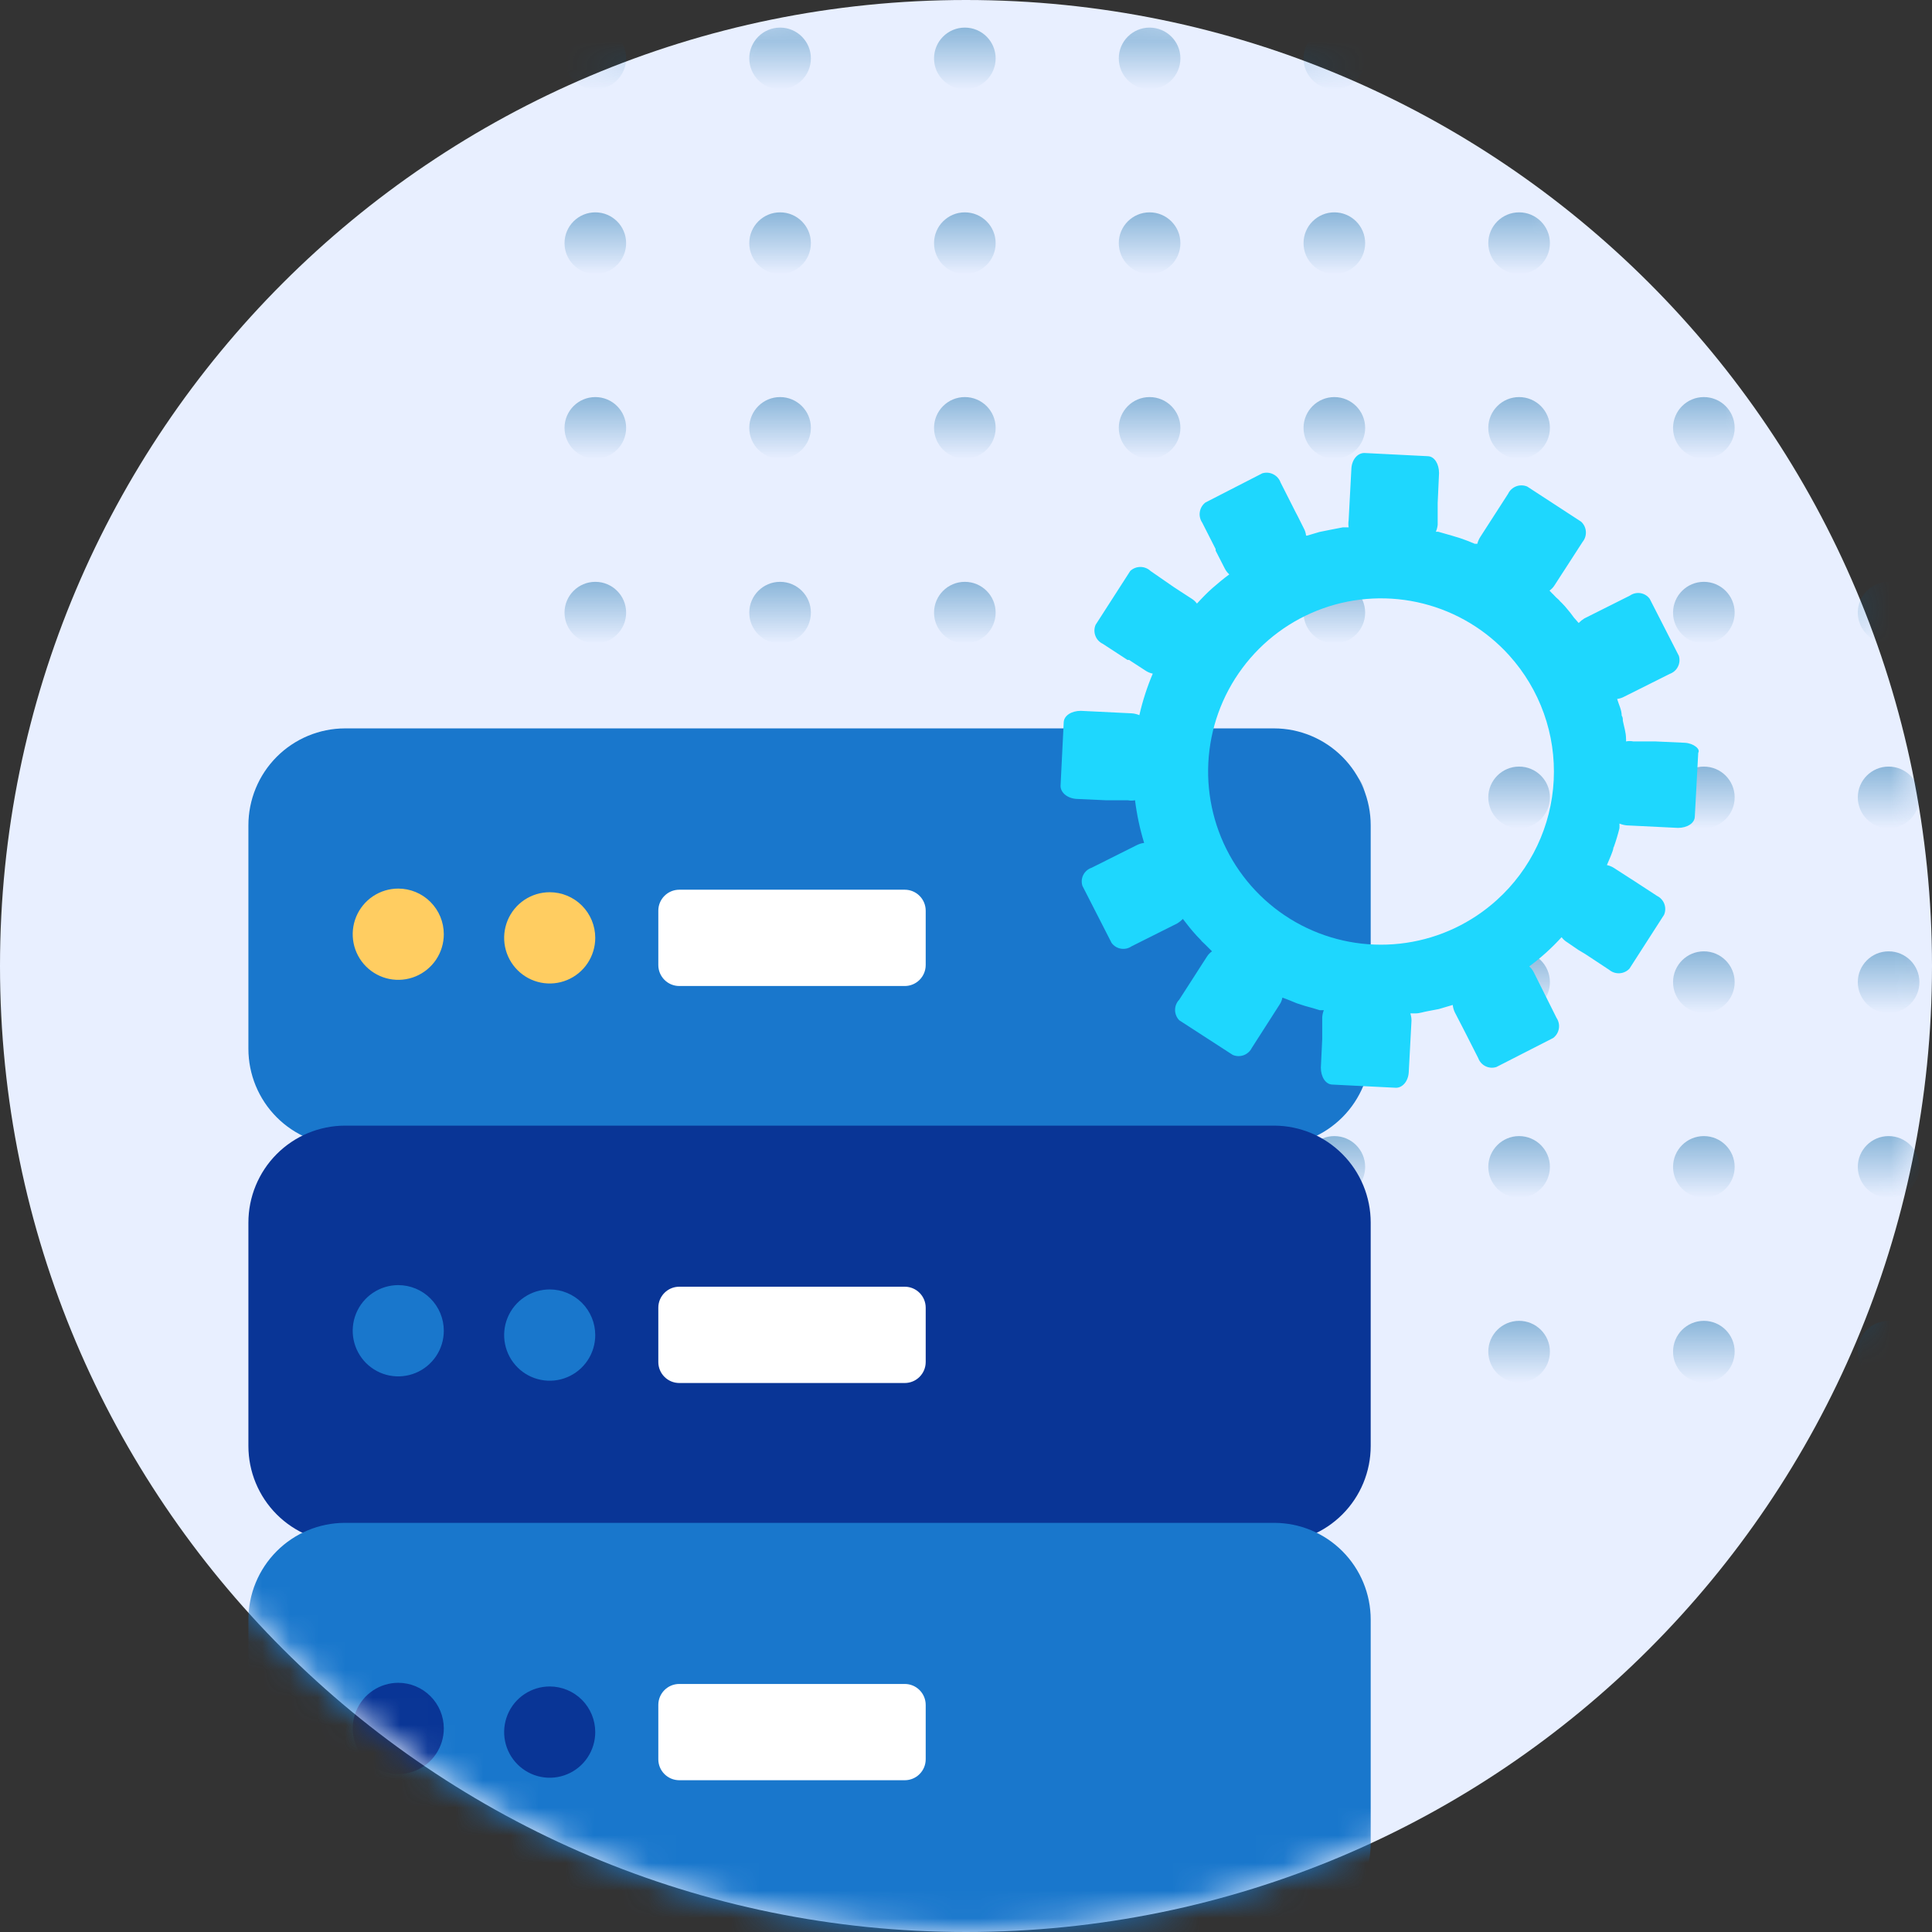
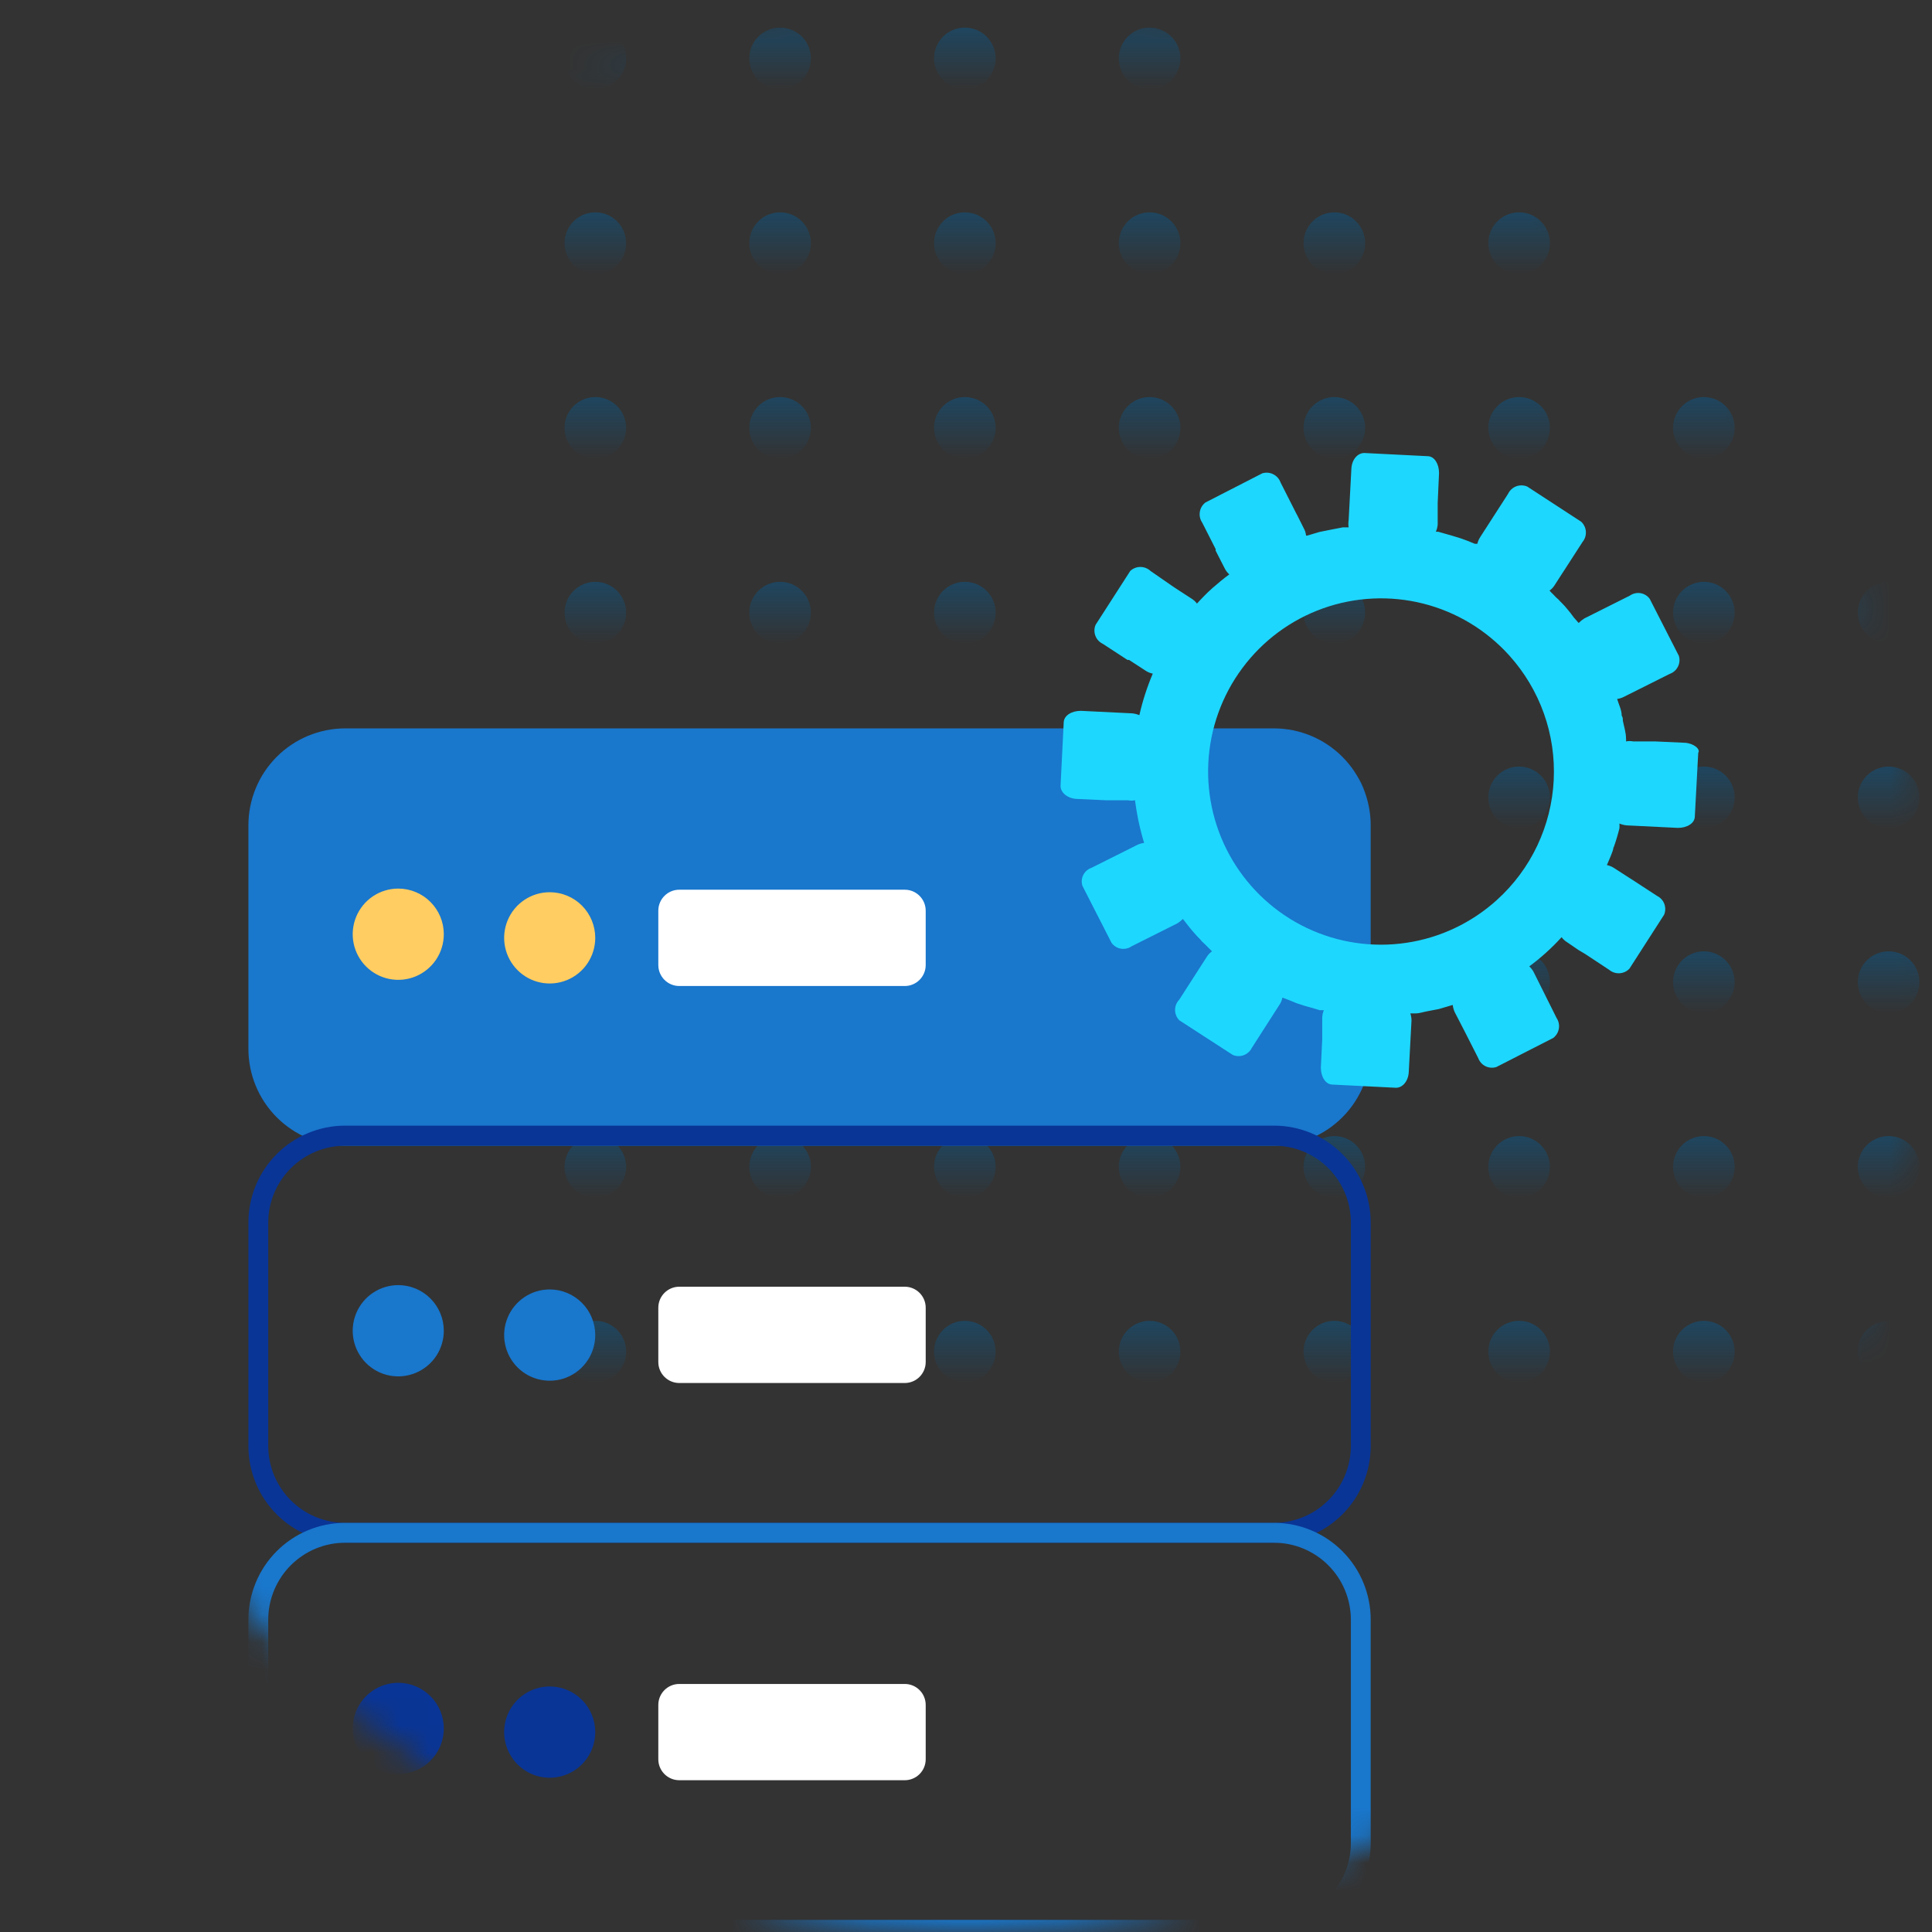
<svg xmlns="http://www.w3.org/2000/svg" width="70" height="70" viewBox="0 0 70 70" fill="none">
  <rect x="0" y="0" width="70" height="70" fill="#333333" stroke="none" />
-   <path d="M35 70C54.33 70 70 54.33 70 35C70 15.67 54.33 0 35 0C15.67 0 0 15.67 0 35C0 54.33 15.67 70 35 70Z" fill="#E8EFFF" />
  <mask id="mask0_206_1082" style="mask-type:alpha" maskUnits="userSpaceOnUse" x="0" y="0" width="70" height="70">
    <path d="M35 70C54.33 70 70 54.33 70 35C70 15.67 54.33 0 35 0C15.67 0 0 15.67 0 35C0 54.33 15.67 70 35 70Z" fill="#E8EFFF" />
  </mask>
  <g mask="url(#mask0_206_1082)">
    <circle cx="21.57" cy="2.116" r="1.116" fill="url(#paint0_linear_206_1082)" />
    <circle cx="21.57" cy="8.81" r="1.116" fill="url(#paint1_linear_206_1082)" />
    <circle cx="21.57" cy="15.503" r="1.116" fill="url(#paint2_linear_206_1082)" />
    <circle cx="21.57" cy="22.197" r="1.116" fill="url(#paint3_linear_206_1082)" />
    <circle cx="21.57" cy="28.891" r="1.116" fill="url(#paint4_linear_206_1082)" />
    <circle cx="21.57" cy="35.585" r="1.116" fill="url(#paint5_linear_206_1082)" />
    <circle cx="21.57" cy="42.279" r="1.116" fill="url(#paint6_linear_206_1082)" />
    <circle cx="21.57" cy="48.973" r="1.116" fill="url(#paint7_linear_206_1082)" />
    <circle cx="28.264" cy="2.116" r="1.116" fill="url(#paint8_linear_206_1082)" />
    <circle cx="28.264" cy="8.81" r="1.116" fill="url(#paint9_linear_206_1082)" />
    <circle cx="28.264" cy="15.503" r="1.116" fill="url(#paint10_linear_206_1082)" />
    <circle cx="28.264" cy="22.197" r="1.116" fill="url(#paint11_linear_206_1082)" />
    <circle cx="28.264" cy="28.891" r="1.116" fill="url(#paint12_linear_206_1082)" />
    <circle cx="28.264" cy="35.585" r="1.116" fill="url(#paint13_linear_206_1082)" />
    <circle cx="28.264" cy="42.279" r="1.116" fill="url(#paint14_linear_206_1082)" />
    <circle cx="28.264" cy="48.973" r="1.116" fill="url(#paint15_linear_206_1082)" />
    <circle cx="34.958" cy="2.116" r="1.116" fill="url(#paint16_linear_206_1082)" />
    <circle cx="34.958" cy="8.81" r="1.116" fill="url(#paint17_linear_206_1082)" />
    <circle cx="34.958" cy="15.503" r="1.116" fill="url(#paint18_linear_206_1082)" />
    <circle cx="34.958" cy="22.197" r="1.116" fill="url(#paint19_linear_206_1082)" />
    <circle cx="34.958" cy="28.891" r="1.116" fill="url(#paint20_linear_206_1082)" />
    <circle cx="34.958" cy="35.585" r="1.116" fill="url(#paint21_linear_206_1082)" />
    <circle cx="34.958" cy="42.279" r="1.116" fill="url(#paint22_linear_206_1082)" />
    <circle cx="34.958" cy="48.973" r="1.116" fill="url(#paint23_linear_206_1082)" />
    <circle cx="41.652" cy="2.116" r="1.116" fill="url(#paint24_linear_206_1082)" />
    <circle cx="41.652" cy="8.81" r="1.116" fill="url(#paint25_linear_206_1082)" />
    <circle cx="41.652" cy="15.503" r="1.116" fill="url(#paint26_linear_206_1082)" />
    <circle cx="41.652" cy="22.197" r="1.116" fill="url(#paint27_linear_206_1082)" />
    <circle cx="41.652" cy="28.891" r="1.116" fill="url(#paint28_linear_206_1082)" />
    <circle cx="41.652" cy="35.585" r="1.116" fill="url(#paint29_linear_206_1082)" />
    <circle cx="41.652" cy="42.279" r="1.116" fill="url(#paint30_linear_206_1082)" />
    <circle cx="41.652" cy="48.973" r="1.116" fill="url(#paint31_linear_206_1082)" />
-     <circle cx="48.346" cy="2.116" r="1.116" fill="url(#paint32_linear_206_1082)" />
    <circle cx="48.346" cy="8.81" r="1.116" fill="url(#paint33_linear_206_1082)" />
    <circle cx="48.346" cy="15.503" r="1.116" fill="url(#paint34_linear_206_1082)" />
    <circle cx="48.346" cy="22.197" r="1.116" fill="url(#paint35_linear_206_1082)" />
    <circle cx="48.346" cy="28.891" r="1.116" fill="url(#paint36_linear_206_1082)" />
    <circle cx="48.346" cy="35.585" r="1.116" fill="url(#paint37_linear_206_1082)" />
    <circle cx="48.346" cy="42.279" r="1.116" fill="url(#paint38_linear_206_1082)" />
    <circle cx="48.346" cy="48.973" r="1.116" fill="url(#paint39_linear_206_1082)" />
    <circle cx="55.04" cy="2.116" r="1.116" fill="url(#paint40_linear_206_1082)" />
    <circle cx="55.04" cy="8.81" r="1.116" fill="url(#paint41_linear_206_1082)" />
    <circle cx="55.04" cy="15.503" r="1.116" fill="url(#paint42_linear_206_1082)" />
    <circle cx="55.04" cy="22.197" r="1.116" fill="url(#paint43_linear_206_1082)" />
    <circle cx="55.04" cy="28.891" r="1.116" fill="url(#paint44_linear_206_1082)" />
    <circle cx="55.04" cy="35.585" r="1.116" fill="url(#paint45_linear_206_1082)" />
    <circle cx="55.04" cy="42.279" r="1.116" fill="url(#paint46_linear_206_1082)" />
    <circle cx="55.04" cy="48.973" r="1.116" fill="url(#paint47_linear_206_1082)" />
    <circle cx="61.734" cy="2.116" r="1.116" fill="url(#paint48_linear_206_1082)" />
    <circle cx="61.734" cy="8.81" r="1.116" fill="url(#paint49_linear_206_1082)" />
    <circle cx="61.734" cy="15.503" r="1.116" fill="url(#paint50_linear_206_1082)" />
    <circle cx="61.734" cy="22.197" r="1.116" fill="url(#paint51_linear_206_1082)" />
    <circle cx="61.734" cy="28.891" r="1.116" fill="url(#paint52_linear_206_1082)" />
    <circle cx="61.734" cy="35.585" r="1.116" fill="url(#paint53_linear_206_1082)" />
    <circle cx="61.734" cy="42.279" r="1.116" fill="url(#paint54_linear_206_1082)" />
    <circle cx="61.734" cy="48.973" r="1.116" fill="url(#paint55_linear_206_1082)" />
    <circle cx="68.428" cy="2.116" r="1.116" fill="url(#paint56_linear_206_1082)" />
    <circle cx="68.428" cy="8.81" r="1.116" fill="url(#paint57_linear_206_1082)" />
    <circle cx="68.428" cy="15.503" r="1.116" fill="url(#paint58_linear_206_1082)" />
    <circle cx="68.428" cy="22.197" r="1.116" fill="url(#paint59_linear_206_1082)" />
    <circle cx="68.428" cy="28.891" r="1.116" fill="url(#paint60_linear_206_1082)" />
    <circle cx="68.428" cy="35.585" r="1.116" fill="url(#paint61_linear_206_1082)" />
    <circle cx="68.428" cy="42.279" r="1.116" fill="url(#paint62_linear_206_1082)" />
    <circle cx="68.428" cy="48.973" r="1.116" fill="url(#paint63_linear_206_1082)" />
    <path d="M46.164 26.755H12.507C10.771 26.755 9.363 28.165 9.363 29.905V37.998C9.363 39.737 10.771 41.148 12.507 41.148H46.164C47.901 41.148 49.308 39.737 49.308 37.998V29.905C49.308 28.165 47.901 26.755 46.164 26.755Z" fill="#1977CC" />
    <path d="M46.164 41.511H12.499C11.57 41.509 10.68 41.138 10.024 40.479C9.368 39.821 9 38.928 9 37.998V29.905C9 28.974 9.368 28.082 10.024 27.423C10.68 26.765 11.57 26.393 12.499 26.391H46.164C47.093 26.393 47.983 26.765 48.639 27.423C49.295 28.082 49.663 28.974 49.663 29.905V37.998C49.663 38.928 49.295 39.821 48.639 40.479C47.983 41.138 47.093 41.509 46.164 41.511ZM12.499 27.119C11.762 27.121 11.056 27.415 10.535 27.937C10.014 28.459 9.72 29.166 9.718 29.905V37.998C9.72 38.736 10.014 39.444 10.535 39.965C11.056 40.487 11.762 40.782 12.499 40.784H46.164C46.902 40.784 47.609 40.49 48.131 39.968C48.652 39.445 48.945 38.737 48.945 37.998V29.905C48.945 29.166 48.652 28.457 48.131 27.935C47.609 27.412 46.902 27.119 46.164 27.119H12.499Z" fill="#1977CC" />
    <path d="M32.781 32.236H24.612C24.192 32.236 23.852 32.577 23.852 32.997V34.964C23.852 35.384 24.192 35.725 24.612 35.725H32.781C33.2 35.725 33.54 35.384 33.54 34.964V32.997C33.54 32.577 33.2 32.236 32.781 32.236Z" fill="white" />
-     <path d="M46.164 41.148H12.507C10.771 41.148 9.363 42.558 9.363 44.297V52.391C9.363 54.13 10.771 55.54 12.507 55.54H46.164C47.901 55.54 49.308 54.13 49.308 52.391V44.297C49.308 42.558 47.901 41.148 46.164 41.148Z" fill="#093596" />
    <path d="M46.164 55.896H12.499C11.571 55.896 10.681 55.526 10.025 54.869C9.369 54.212 9 53.32 9 52.391V44.297C9 43.367 9.368 42.474 10.024 41.816C10.68 41.157 11.57 40.786 12.499 40.784H46.164C47.093 40.786 47.983 41.157 48.639 41.816C49.295 42.474 49.663 43.367 49.663 44.297V52.391C49.663 53.32 49.294 54.212 48.638 54.869C47.982 55.526 47.092 55.896 46.164 55.896V55.896ZM12.499 41.511C11.762 41.514 11.056 41.808 10.535 42.33C10.014 42.852 9.72 43.559 9.718 44.297V52.391C9.72 53.129 10.014 53.836 10.535 54.358C11.056 54.88 11.762 55.174 12.499 55.176H46.164C46.901 55.174 47.607 54.88 48.128 54.358C48.649 53.836 48.943 53.129 48.945 52.391V44.297C48.945 43.558 48.652 42.85 48.131 42.327C47.609 41.805 46.902 41.511 46.164 41.511H12.499Z" fill="#093596" />
-     <path d="M46.164 55.54H12.507C10.771 55.54 9.363 56.95 9.363 58.69V66.783C9.363 68.523 10.771 69.933 12.507 69.933H46.164C47.901 69.933 49.308 68.523 49.308 66.783V58.69C49.308 56.95 47.901 55.54 46.164 55.54Z" fill="#1977CC" />
    <path d="M46.164 70.288H12.499C11.57 70.286 10.68 69.915 10.024 69.256C9.368 68.598 9 67.705 9 66.775V58.682C9 57.752 9.369 56.861 10.025 56.203C10.681 55.546 11.571 55.176 12.499 55.176H46.164C47.092 55.176 47.982 55.546 48.638 56.203C49.294 56.861 49.663 57.752 49.663 58.682V66.775C49.663 67.705 49.295 68.598 48.639 69.256C47.983 69.915 47.093 70.286 46.164 70.288V70.288ZM12.499 55.896C11.762 55.898 11.056 56.192 10.535 56.714C10.014 57.236 9.72 57.944 9.718 58.682V66.775C9.72 67.513 10.014 68.221 10.535 68.742C11.056 69.264 11.762 69.559 12.499 69.561H46.164C46.902 69.561 47.609 69.267 48.131 68.745C48.652 68.222 48.945 67.514 48.945 66.775V58.682C48.943 57.944 48.649 57.236 48.128 56.714C47.607 56.192 46.901 55.898 46.164 55.896H12.499Z" fill="#1977CC" />
    <path d="M16.08 33.848C16.08 34.175 15.983 34.495 15.802 34.767C15.62 35.038 15.363 35.25 15.061 35.376C14.759 35.501 14.428 35.533 14.107 35.47C13.787 35.406 13.493 35.248 13.262 35.017C13.032 34.786 12.874 34.491 12.811 34.171C12.747 33.85 12.78 33.517 12.905 33.215C13.03 32.913 13.241 32.655 13.513 32.473C13.784 32.292 14.103 32.195 14.429 32.195C14.867 32.195 15.287 32.369 15.596 32.679C15.906 32.989 16.08 33.41 16.08 33.848Z" fill="#FFCD61" />
    <path d="M21.567 33.98C21.567 34.307 21.47 34.627 21.289 34.899C21.108 35.171 20.85 35.383 20.548 35.508C20.247 35.633 19.915 35.666 19.595 35.602C19.275 35.538 18.98 35.381 18.75 35.149C18.519 34.918 18.362 34.623 18.298 34.303C18.234 33.982 18.267 33.65 18.392 33.347C18.517 33.045 18.728 32.787 19 32.605C19.271 32.424 19.59 32.327 19.917 32.327C20.354 32.327 20.774 32.501 21.084 32.811C21.393 33.121 21.567 33.542 21.567 33.98Z" fill="#FFCD61" />
    <path d="M32.781 46.62H24.612C24.192 46.62 23.852 46.961 23.852 47.381V49.348C23.852 49.768 24.192 50.109 24.612 50.109H32.781C33.2 50.109 33.54 49.768 33.54 49.348V47.381C33.54 46.961 33.2 46.62 32.781 46.62Z" fill="white" />
    <path d="M16.08 48.216C16.08 48.543 15.983 48.863 15.802 49.134C15.62 49.406 15.363 49.618 15.061 49.743C14.759 49.868 14.428 49.901 14.107 49.837C13.787 49.774 13.493 49.616 13.262 49.385C13.032 49.154 12.874 48.859 12.811 48.538C12.747 48.218 12.78 47.885 12.905 47.583C13.03 47.281 13.241 47.023 13.513 46.841C13.784 46.66 14.103 46.562 14.429 46.562C14.867 46.562 15.287 46.737 15.596 47.047C15.906 47.357 16.08 47.777 16.08 48.216Z" fill="#1977CC" />
    <path d="M21.567 48.373C21.567 48.7 21.47 49.02 21.289 49.291C21.108 49.563 20.85 49.775 20.548 49.9C20.247 50.026 19.915 50.058 19.595 49.994C19.275 49.931 18.98 49.773 18.75 49.542C18.519 49.311 18.362 49.016 18.298 48.695C18.234 48.375 18.267 48.042 18.392 47.74C18.517 47.438 18.728 47.18 19 46.998C19.271 46.816 19.59 46.719 19.917 46.719C20.354 46.719 20.774 46.894 21.084 47.204C21.393 47.514 21.567 47.934 21.567 48.373Z" fill="#1977CC" />
    <path d="M32.781 61.013H24.612C24.192 61.013 23.852 61.353 23.852 61.773V63.741C23.852 64.161 24.192 64.501 24.612 64.501H32.781C33.2 64.501 33.54 64.161 33.54 63.741V61.773C33.54 61.353 33.2 61.013 32.781 61.013Z" fill="white" />
    <path d="M16.08 62.625C16.08 62.952 15.983 63.272 15.802 63.543C15.62 63.815 15.363 64.027 15.061 64.152C14.759 64.278 14.428 64.31 14.107 64.246C13.787 64.183 13.493 64.025 13.262 63.794C13.032 63.563 12.874 63.268 12.811 62.947C12.747 62.627 12.78 62.294 12.905 61.992C13.03 61.69 13.241 61.432 13.513 61.25C13.784 61.069 14.103 60.971 14.429 60.971C14.867 60.971 15.287 61.146 15.596 61.456C15.906 61.766 16.08 62.186 16.08 62.625Z" fill="#093596" />
    <path d="M21.567 62.757C21.567 63.084 21.47 63.404 21.289 63.676C21.108 63.948 20.85 64.16 20.548 64.285C20.247 64.41 19.915 64.443 19.595 64.379C19.275 64.315 18.98 64.157 18.75 63.926C18.519 63.695 18.362 63.401 18.298 63.08C18.234 62.759 18.267 62.427 18.392 62.124C18.517 61.822 18.728 61.564 19 61.383C19.271 61.201 19.59 61.104 19.917 61.104C20.354 61.104 20.774 61.278 21.084 61.588C21.393 61.898 21.567 62.319 21.567 62.757Z" fill="#093596" />
    <path d="M61.043 26.912L59.97 26.863H59.805H59.178C59.091 26.846 59.001 26.846 58.914 26.863C58.918 26.83 58.918 26.796 58.914 26.763C58.914 26.54 58.84 26.325 58.798 26.11C58.798 26.044 58.798 25.986 58.757 25.928C58.757 25.722 58.65 25.523 58.592 25.325C58.682 25.312 58.768 25.285 58.848 25.242L60.498 24.416C60.627 24.37 60.733 24.277 60.794 24.155C60.856 24.034 60.868 23.893 60.828 23.762L59.772 21.696C59.691 21.586 59.571 21.513 59.437 21.491C59.303 21.47 59.165 21.502 59.054 21.58L57.404 22.407C57.329 22.453 57.259 22.509 57.198 22.572L57.024 22.374C56.95 22.266 56.868 22.167 56.785 22.068L56.694 21.96C56.624 21.882 56.55 21.807 56.471 21.737L56.538 21.787L56.373 21.638L56.224 21.481L56.273 21.539L56.142 21.398C56.214 21.348 56.276 21.283 56.323 21.208L56.595 20.786L56.703 20.621L57.338 19.637C57.425 19.532 57.468 19.396 57.459 19.26C57.45 19.123 57.389 18.995 57.288 18.902L55.333 17.628C55.206 17.575 55.062 17.572 54.933 17.621C54.804 17.671 54.699 17.768 54.64 17.893L53.633 19.456C53.584 19.532 53.548 19.616 53.526 19.703H53.435C53.262 19.629 53.097 19.563 52.923 19.505L52.626 19.414L52.106 19.265H52.024C52.06 19.184 52.082 19.098 52.09 19.009V18.505V18.224L52.139 17.141C52.139 16.81 51.974 16.537 51.735 16.529L49.433 16.413C49.185 16.413 48.979 16.653 48.963 16.984L48.864 18.844C48.85 18.931 48.85 19.021 48.864 19.108H48.649L48.22 19.191L47.807 19.274L47.362 19.406H47.321C47.312 19.313 47.284 19.223 47.238 19.141L47.015 18.695L46.949 18.571L46.397 17.48C46.35 17.35 46.255 17.244 46.132 17.183C46.01 17.121 45.868 17.109 45.736 17.149L43.674 18.207C43.565 18.291 43.493 18.413 43.472 18.548C43.45 18.683 43.481 18.822 43.558 18.935L44.045 19.894V19.951L44.375 20.596C44.416 20.678 44.472 20.751 44.54 20.811C44.325 20.968 44.127 21.134 43.929 21.307C43.731 21.481 43.542 21.679 43.368 21.869C43.315 21.797 43.247 21.735 43.17 21.688L42.749 21.415L42.51 21.258L41.685 20.687C41.586 20.594 41.454 20.542 41.318 20.542C41.181 20.542 41.05 20.594 40.951 20.687L39.696 22.638C39.642 22.764 39.639 22.905 39.687 23.033C39.734 23.161 39.829 23.265 39.952 23.324L40.852 23.911H40.909L41.52 24.308C41.596 24.357 41.679 24.39 41.767 24.407C41.561 24.893 41.398 25.397 41.281 25.912C41.197 25.876 41.108 25.854 41.017 25.846L39.16 25.755C38.83 25.755 38.558 25.92 38.541 26.16L38.426 28.475C38.426 28.714 38.665 28.921 38.995 28.946L40.068 28.995H40.299H40.86C40.947 29.012 41.037 29.012 41.124 28.995C41.19 29.519 41.3 30.036 41.454 30.541C41.365 30.551 41.278 30.576 41.198 30.616L39.548 31.442C39.418 31.486 39.311 31.579 39.249 31.701C39.187 31.823 39.176 31.965 39.218 32.096L40.274 34.162C40.355 34.274 40.476 34.349 40.612 34.372C40.748 34.395 40.887 34.364 41 34.286L42.65 33.459C42.726 33.413 42.795 33.358 42.857 33.294C43.014 33.501 43.178 33.708 43.36 33.906L43.591 34.146C43.565 34.114 43.534 34.086 43.5 34.063L43.682 34.237L43.847 34.402L43.764 34.319L43.913 34.468C43.84 34.519 43.779 34.583 43.731 34.658L43.459 35.08L43.327 35.286L42.725 36.221C42.629 36.321 42.575 36.454 42.575 36.593C42.575 36.731 42.629 36.865 42.725 36.965L44.664 38.221C44.79 38.276 44.932 38.279 45.061 38.232C45.19 38.184 45.296 38.089 45.357 37.965L46.364 36.394C46.414 36.32 46.448 36.235 46.463 36.146L46.644 36.212L46.991 36.353C47.18 36.419 47.379 36.477 47.568 36.526L47.816 36.601H47.964C47.932 36.683 47.912 36.769 47.907 36.857V37.361V37.642L47.857 38.684C47.857 39.007 48.022 39.288 48.27 39.296L50.58 39.412C50.819 39.412 51.026 39.172 51.042 38.841L51.141 36.981C51.141 36.891 51.127 36.802 51.1 36.717H51.29C51.438 36.717 51.587 36.659 51.743 36.634L52.131 36.56L52.635 36.411C52.645 36.502 52.67 36.592 52.709 36.675L52.94 37.122L53.072 37.378L53.559 38.337C53.606 38.466 53.701 38.572 53.824 38.632C53.947 38.692 54.089 38.702 54.219 38.659L56.273 37.609C56.383 37.527 56.457 37.406 56.48 37.27C56.503 37.135 56.473 36.996 56.397 36.882L55.572 35.229C55.531 35.147 55.475 35.074 55.407 35.014C55.832 34.701 56.225 34.347 56.579 33.956C56.633 34.028 56.7 34.09 56.777 34.137L57.189 34.419L57.437 34.567L58.303 35.138C58.408 35.226 58.542 35.271 58.679 35.263C58.815 35.255 58.944 35.196 59.038 35.096L60.292 33.145C60.346 33.02 60.349 32.879 60.302 32.751C60.254 32.623 60.159 32.519 60.036 32.459L59.137 31.872L59.071 31.831L58.468 31.442C58.392 31.395 58.309 31.362 58.221 31.343C58.295 31.17 58.369 31.004 58.427 30.839C58.485 30.674 58.427 30.74 58.468 30.698C58.551 30.467 58.617 30.244 58.675 30.012C58.679 29.954 58.679 29.896 58.675 29.839C58.759 29.874 58.848 29.896 58.939 29.905L60.795 29.996C61.125 29.996 61.398 29.83 61.406 29.591L61.53 27.276C61.62 27.144 61.365 26.929 61.043 26.912ZM54.235 32.608C53.317 33.44 52.172 33.981 50.947 34.161C49.721 34.342 48.47 34.155 47.35 33.623C46.231 33.091 45.295 32.238 44.659 31.173C44.024 30.108 43.718 28.878 43.78 27.638C43.843 26.399 44.27 25.206 45.01 24.21C45.749 23.214 46.766 22.46 47.933 22.043C49.099 21.627 50.363 21.566 51.565 21.869C52.766 22.172 53.85 22.825 54.681 23.746C55.233 24.357 55.66 25.071 55.937 25.847C56.214 26.623 56.335 27.446 56.294 28.27C56.252 29.093 56.049 29.9 55.696 30.644C55.343 31.389 54.846 32.056 54.235 32.608Z" fill="#1ED7FE" />
  </g>
  <defs>
    <linearGradient id="paint0_linear_206_1082" x1="21.57" y1="1" x2="21.57" y2="3.231" gradientUnits="userSpaceOnUse">
      <stop stop-color="#0062A2" stop-opacity="0.4" />
      <stop offset="1" stop-color="#0062A2" stop-opacity="0" />
    </linearGradient>
    <linearGradient id="paint1_linear_206_1082" x1="21.57" y1="7.694" x2="21.57" y2="9.925" gradientUnits="userSpaceOnUse">
      <stop stop-color="#0062A2" stop-opacity="0.4" />
      <stop offset="1" stop-color="#0062A2" stop-opacity="0" />
    </linearGradient>
    <linearGradient id="paint2_linear_206_1082" x1="21.57" y1="14.388" x2="21.57" y2="16.619" gradientUnits="userSpaceOnUse">
      <stop stop-color="#0062A2" stop-opacity="0.4" />
      <stop offset="1" stop-color="#0062A2" stop-opacity="0" />
    </linearGradient>
    <linearGradient id="paint3_linear_206_1082" x1="21.57" y1="21.082" x2="21.57" y2="23.313" gradientUnits="userSpaceOnUse">
      <stop stop-color="#0062A2" stop-opacity="0.4" />
      <stop offset="1" stop-color="#0062A2" stop-opacity="0" />
    </linearGradient>
    <linearGradient id="paint4_linear_206_1082" x1="21.57" y1="27.776" x2="21.57" y2="30.007" gradientUnits="userSpaceOnUse">
      <stop stop-color="#0062A2" stop-opacity="0.4" />
      <stop offset="1" stop-color="#0062A2" stop-opacity="0" />
    </linearGradient>
    <linearGradient id="paint5_linear_206_1082" x1="21.57" y1="34.469" x2="21.57" y2="36.701" gradientUnits="userSpaceOnUse">
      <stop stop-color="#0062A2" stop-opacity="0.4" />
      <stop offset="1" stop-color="#0062A2" stop-opacity="0" />
    </linearGradient>
    <linearGradient id="paint6_linear_206_1082" x1="21.57" y1="41.163" x2="21.57" y2="43.395" gradientUnits="userSpaceOnUse">
      <stop stop-color="#0062A2" stop-opacity="0.4" />
      <stop offset="1" stop-color="#0062A2" stop-opacity="0" />
    </linearGradient>
    <linearGradient id="paint7_linear_206_1082" x1="21.57" y1="47.857" x2="21.57" y2="50.089" gradientUnits="userSpaceOnUse">
      <stop stop-color="#0062A2" stop-opacity="0.4" />
      <stop offset="1" stop-color="#0062A2" stop-opacity="0" />
    </linearGradient>
    <linearGradient id="paint8_linear_206_1082" x1="28.264" y1="1" x2="28.264" y2="3.231" gradientUnits="userSpaceOnUse">
      <stop stop-color="#0062A2" stop-opacity="0.4" />
      <stop offset="1" stop-color="#0062A2" stop-opacity="0" />
    </linearGradient>
    <linearGradient id="paint9_linear_206_1082" x1="28.264" y1="7.694" x2="28.264" y2="9.925" gradientUnits="userSpaceOnUse">
      <stop stop-color="#0062A2" stop-opacity="0.4" />
      <stop offset="1" stop-color="#0062A2" stop-opacity="0" />
    </linearGradient>
    <linearGradient id="paint10_linear_206_1082" x1="28.264" y1="14.388" x2="28.264" y2="16.619" gradientUnits="userSpaceOnUse">
      <stop stop-color="#0062A2" stop-opacity="0.4" />
      <stop offset="1" stop-color="#0062A2" stop-opacity="0" />
    </linearGradient>
    <linearGradient id="paint11_linear_206_1082" x1="28.264" y1="21.082" x2="28.264" y2="23.313" gradientUnits="userSpaceOnUse">
      <stop stop-color="#0062A2" stop-opacity="0.4" />
      <stop offset="1" stop-color="#0062A2" stop-opacity="0" />
    </linearGradient>
    <linearGradient id="paint12_linear_206_1082" x1="28.264" y1="27.776" x2="28.264" y2="30.007" gradientUnits="userSpaceOnUse">
      <stop stop-color="#0062A2" stop-opacity="0.4" />
      <stop offset="1" stop-color="#0062A2" stop-opacity="0" />
    </linearGradient>
    <linearGradient id="paint13_linear_206_1082" x1="28.264" y1="34.469" x2="28.264" y2="36.701" gradientUnits="userSpaceOnUse">
      <stop stop-color="#0062A2" stop-opacity="0.4" />
      <stop offset="1" stop-color="#0062A2" stop-opacity="0" />
    </linearGradient>
    <linearGradient id="paint14_linear_206_1082" x1="28.264" y1="41.163" x2="28.264" y2="43.395" gradientUnits="userSpaceOnUse">
      <stop stop-color="#0062A2" stop-opacity="0.4" />
      <stop offset="1" stop-color="#0062A2" stop-opacity="0" />
    </linearGradient>
    <linearGradient id="paint15_linear_206_1082" x1="28.264" y1="47.857" x2="28.264" y2="50.089" gradientUnits="userSpaceOnUse">
      <stop stop-color="#0062A2" stop-opacity="0.4" />
      <stop offset="1" stop-color="#0062A2" stop-opacity="0" />
    </linearGradient>
    <linearGradient id="paint16_linear_206_1082" x1="34.958" y1="1" x2="34.958" y2="3.231" gradientUnits="userSpaceOnUse">
      <stop stop-color="#0062A2" stop-opacity="0.4" />
      <stop offset="1" stop-color="#0062A2" stop-opacity="0" />
    </linearGradient>
    <linearGradient id="paint17_linear_206_1082" x1="34.958" y1="7.694" x2="34.958" y2="9.925" gradientUnits="userSpaceOnUse">
      <stop stop-color="#0062A2" stop-opacity="0.4" />
      <stop offset="1" stop-color="#0062A2" stop-opacity="0" />
    </linearGradient>
    <linearGradient id="paint18_linear_206_1082" x1="34.958" y1="14.388" x2="34.958" y2="16.619" gradientUnits="userSpaceOnUse">
      <stop stop-color="#0062A2" stop-opacity="0.4" />
      <stop offset="1" stop-color="#0062A2" stop-opacity="0" />
    </linearGradient>
    <linearGradient id="paint19_linear_206_1082" x1="34.958" y1="21.082" x2="34.958" y2="23.313" gradientUnits="userSpaceOnUse">
      <stop stop-color="#0062A2" stop-opacity="0.4" />
      <stop offset="1" stop-color="#0062A2" stop-opacity="0" />
    </linearGradient>
    <linearGradient id="paint20_linear_206_1082" x1="34.958" y1="27.776" x2="34.958" y2="30.007" gradientUnits="userSpaceOnUse">
      <stop stop-color="#0062A2" stop-opacity="0.4" />
      <stop offset="1" stop-color="#0062A2" stop-opacity="0" />
    </linearGradient>
    <linearGradient id="paint21_linear_206_1082" x1="34.958" y1="34.469" x2="34.958" y2="36.701" gradientUnits="userSpaceOnUse">
      <stop stop-color="#0062A2" stop-opacity="0.4" />
      <stop offset="1" stop-color="#0062A2" stop-opacity="0" />
    </linearGradient>
    <linearGradient id="paint22_linear_206_1082" x1="34.958" y1="41.163" x2="34.958" y2="43.395" gradientUnits="userSpaceOnUse">
      <stop stop-color="#0062A2" stop-opacity="0.4" />
      <stop offset="1" stop-color="#0062A2" stop-opacity="0" />
    </linearGradient>
    <linearGradient id="paint23_linear_206_1082" x1="34.958" y1="47.857" x2="34.958" y2="50.089" gradientUnits="userSpaceOnUse">
      <stop stop-color="#0062A2" stop-opacity="0.4" />
      <stop offset="1" stop-color="#0062A2" stop-opacity="0" />
    </linearGradient>
    <linearGradient id="paint24_linear_206_1082" x1="41.652" y1="1" x2="41.652" y2="3.231" gradientUnits="userSpaceOnUse">
      <stop stop-color="#0062A2" stop-opacity="0.4" />
      <stop offset="1" stop-color="#0062A2" stop-opacity="0" />
    </linearGradient>
    <linearGradient id="paint25_linear_206_1082" x1="41.652" y1="7.694" x2="41.652" y2="9.925" gradientUnits="userSpaceOnUse">
      <stop stop-color="#0062A2" stop-opacity="0.4" />
      <stop offset="1" stop-color="#0062A2" stop-opacity="0" />
    </linearGradient>
    <linearGradient id="paint26_linear_206_1082" x1="41.652" y1="14.388" x2="41.652" y2="16.619" gradientUnits="userSpaceOnUse">
      <stop stop-color="#0062A2" stop-opacity="0.4" />
      <stop offset="1" stop-color="#0062A2" stop-opacity="0" />
    </linearGradient>
    <linearGradient id="paint27_linear_206_1082" x1="41.652" y1="21.082" x2="41.652" y2="23.313" gradientUnits="userSpaceOnUse">
      <stop stop-color="#0062A2" stop-opacity="0.4" />
      <stop offset="1" stop-color="#0062A2" stop-opacity="0" />
    </linearGradient>
    <linearGradient id="paint28_linear_206_1082" x1="41.652" y1="27.776" x2="41.652" y2="30.007" gradientUnits="userSpaceOnUse">
      <stop stop-color="#0062A2" stop-opacity="0.4" />
      <stop offset="1" stop-color="#0062A2" stop-opacity="0" />
    </linearGradient>
    <linearGradient id="paint29_linear_206_1082" x1="41.652" y1="34.469" x2="41.652" y2="36.701" gradientUnits="userSpaceOnUse">
      <stop stop-color="#0062A2" stop-opacity="0.4" />
      <stop offset="1" stop-color="#0062A2" stop-opacity="0" />
    </linearGradient>
    <linearGradient id="paint30_linear_206_1082" x1="41.652" y1="41.163" x2="41.652" y2="43.395" gradientUnits="userSpaceOnUse">
      <stop stop-color="#0062A2" stop-opacity="0.4" />
      <stop offset="1" stop-color="#0062A2" stop-opacity="0" />
    </linearGradient>
    <linearGradient id="paint31_linear_206_1082" x1="41.652" y1="47.857" x2="41.652" y2="50.089" gradientUnits="userSpaceOnUse">
      <stop stop-color="#0062A2" stop-opacity="0.4" />
      <stop offset="1" stop-color="#0062A2" stop-opacity="0" />
    </linearGradient>
    <linearGradient id="paint32_linear_206_1082" x1="48.346" y1="1" x2="48.346" y2="3.231" gradientUnits="userSpaceOnUse">
      <stop stop-color="#0062A2" stop-opacity="0.4" />
      <stop offset="1" stop-color="#0062A2" stop-opacity="0" />
    </linearGradient>
    <linearGradient id="paint33_linear_206_1082" x1="48.346" y1="7.694" x2="48.346" y2="9.925" gradientUnits="userSpaceOnUse">
      <stop stop-color="#0062A2" stop-opacity="0.4" />
      <stop offset="1" stop-color="#0062A2" stop-opacity="0" />
    </linearGradient>
    <linearGradient id="paint34_linear_206_1082" x1="48.346" y1="14.388" x2="48.346" y2="16.619" gradientUnits="userSpaceOnUse">
      <stop stop-color="#0062A2" stop-opacity="0.4" />
      <stop offset="1" stop-color="#0062A2" stop-opacity="0" />
    </linearGradient>
    <linearGradient id="paint35_linear_206_1082" x1="48.346" y1="21.082" x2="48.346" y2="23.313" gradientUnits="userSpaceOnUse">
      <stop stop-color="#0062A2" stop-opacity="0.4" />
      <stop offset="1" stop-color="#0062A2" stop-opacity="0" />
    </linearGradient>
    <linearGradient id="paint36_linear_206_1082" x1="48.346" y1="27.776" x2="48.346" y2="30.007" gradientUnits="userSpaceOnUse">
      <stop stop-color="#0062A2" stop-opacity="0.4" />
      <stop offset="1" stop-color="#0062A2" stop-opacity="0" />
    </linearGradient>
    <linearGradient id="paint37_linear_206_1082" x1="48.346" y1="34.469" x2="48.346" y2="36.701" gradientUnits="userSpaceOnUse">
      <stop stop-color="#0062A2" stop-opacity="0.4" />
      <stop offset="1" stop-color="#0062A2" stop-opacity="0" />
    </linearGradient>
    <linearGradient id="paint38_linear_206_1082" x1="48.346" y1="41.163" x2="48.346" y2="43.395" gradientUnits="userSpaceOnUse">
      <stop stop-color="#0062A2" stop-opacity="0.4" />
      <stop offset="1" stop-color="#0062A2" stop-opacity="0" />
    </linearGradient>
    <linearGradient id="paint39_linear_206_1082" x1="48.346" y1="47.857" x2="48.346" y2="50.089" gradientUnits="userSpaceOnUse">
      <stop stop-color="#0062A2" stop-opacity="0.4" />
      <stop offset="1" stop-color="#0062A2" stop-opacity="0" />
    </linearGradient>
    <linearGradient id="paint40_linear_206_1082" x1="55.04" y1="1" x2="55.04" y2="3.231" gradientUnits="userSpaceOnUse">
      <stop stop-color="#0062A2" stop-opacity="0.4" />
      <stop offset="1" stop-color="#0062A2" stop-opacity="0" />
    </linearGradient>
    <linearGradient id="paint41_linear_206_1082" x1="55.04" y1="7.694" x2="55.04" y2="9.925" gradientUnits="userSpaceOnUse">
      <stop stop-color="#0062A2" stop-opacity="0.4" />
      <stop offset="1" stop-color="#0062A2" stop-opacity="0" />
    </linearGradient>
    <linearGradient id="paint42_linear_206_1082" x1="55.04" y1="14.388" x2="55.04" y2="16.619" gradientUnits="userSpaceOnUse">
      <stop stop-color="#0062A2" stop-opacity="0.4" />
      <stop offset="1" stop-color="#0062A2" stop-opacity="0" />
    </linearGradient>
    <linearGradient id="paint43_linear_206_1082" x1="55.04" y1="21.082" x2="55.04" y2="23.313" gradientUnits="userSpaceOnUse">
      <stop stop-color="#0062A2" stop-opacity="0.4" />
      <stop offset="1" stop-color="#0062A2" stop-opacity="0" />
    </linearGradient>
    <linearGradient id="paint44_linear_206_1082" x1="55.04" y1="27.776" x2="55.04" y2="30.007" gradientUnits="userSpaceOnUse">
      <stop stop-color="#0062A2" stop-opacity="0.4" />
      <stop offset="1" stop-color="#0062A2" stop-opacity="0" />
    </linearGradient>
    <linearGradient id="paint45_linear_206_1082" x1="55.04" y1="34.469" x2="55.04" y2="36.701" gradientUnits="userSpaceOnUse">
      <stop stop-color="#0062A2" stop-opacity="0.4" />
      <stop offset="1" stop-color="#0062A2" stop-opacity="0" />
    </linearGradient>
    <linearGradient id="paint46_linear_206_1082" x1="55.04" y1="41.163" x2="55.04" y2="43.395" gradientUnits="userSpaceOnUse">
      <stop stop-color="#0062A2" stop-opacity="0.4" />
      <stop offset="1" stop-color="#0062A2" stop-opacity="0" />
    </linearGradient>
    <linearGradient id="paint47_linear_206_1082" x1="55.04" y1="47.857" x2="55.04" y2="50.089" gradientUnits="userSpaceOnUse">
      <stop stop-color="#0062A2" stop-opacity="0.4" />
      <stop offset="1" stop-color="#0062A2" stop-opacity="0" />
    </linearGradient>
    <linearGradient id="paint48_linear_206_1082" x1="61.734" y1="1" x2="61.734" y2="3.231" gradientUnits="userSpaceOnUse">
      <stop stop-color="#0062A2" stop-opacity="0.4" />
      <stop offset="1" stop-color="#0062A2" stop-opacity="0" />
    </linearGradient>
    <linearGradient id="paint49_linear_206_1082" x1="61.734" y1="7.694" x2="61.734" y2="9.925" gradientUnits="userSpaceOnUse">
      <stop stop-color="#0062A2" stop-opacity="0.4" />
      <stop offset="1" stop-color="#0062A2" stop-opacity="0" />
    </linearGradient>
    <linearGradient id="paint50_linear_206_1082" x1="61.734" y1="14.388" x2="61.734" y2="16.619" gradientUnits="userSpaceOnUse">
      <stop stop-color="#0062A2" stop-opacity="0.4" />
      <stop offset="1" stop-color="#0062A2" stop-opacity="0" />
    </linearGradient>
    <linearGradient id="paint51_linear_206_1082" x1="61.734" y1="21.082" x2="61.734" y2="23.313" gradientUnits="userSpaceOnUse">
      <stop stop-color="#0062A2" stop-opacity="0.4" />
      <stop offset="1" stop-color="#0062A2" stop-opacity="0" />
    </linearGradient>
    <linearGradient id="paint52_linear_206_1082" x1="61.734" y1="27.776" x2="61.734" y2="30.007" gradientUnits="userSpaceOnUse">
      <stop stop-color="#0062A2" stop-opacity="0.4" />
      <stop offset="1" stop-color="#0062A2" stop-opacity="0" />
    </linearGradient>
    <linearGradient id="paint53_linear_206_1082" x1="61.734" y1="34.469" x2="61.734" y2="36.701" gradientUnits="userSpaceOnUse">
      <stop stop-color="#0062A2" stop-opacity="0.4" />
      <stop offset="1" stop-color="#0062A2" stop-opacity="0" />
    </linearGradient>
    <linearGradient id="paint54_linear_206_1082" x1="61.734" y1="41.163" x2="61.734" y2="43.395" gradientUnits="userSpaceOnUse">
      <stop stop-color="#0062A2" stop-opacity="0.4" />
      <stop offset="1" stop-color="#0062A2" stop-opacity="0" />
    </linearGradient>
    <linearGradient id="paint55_linear_206_1082" x1="61.734" y1="47.857" x2="61.734" y2="50.089" gradientUnits="userSpaceOnUse">
      <stop stop-color="#0062A2" stop-opacity="0.4" />
      <stop offset="1" stop-color="#0062A2" stop-opacity="0" />
    </linearGradient>
    <linearGradient id="paint56_linear_206_1082" x1="68.428" y1="1" x2="68.428" y2="3.231" gradientUnits="userSpaceOnUse">
      <stop stop-color="#0062A2" stop-opacity="0.4" />
      <stop offset="1" stop-color="#0062A2" stop-opacity="0" />
    </linearGradient>
    <linearGradient id="paint57_linear_206_1082" x1="68.428" y1="7.694" x2="68.428" y2="9.925" gradientUnits="userSpaceOnUse">
      <stop stop-color="#0062A2" stop-opacity="0.4" />
      <stop offset="1" stop-color="#0062A2" stop-opacity="0" />
    </linearGradient>
    <linearGradient id="paint58_linear_206_1082" x1="68.428" y1="14.388" x2="68.428" y2="16.619" gradientUnits="userSpaceOnUse">
      <stop stop-color="#0062A2" stop-opacity="0.4" />
      <stop offset="1" stop-color="#0062A2" stop-opacity="0" />
    </linearGradient>
    <linearGradient id="paint59_linear_206_1082" x1="68.428" y1="21.082" x2="68.428" y2="23.313" gradientUnits="userSpaceOnUse">
      <stop stop-color="#0062A2" stop-opacity="0.4" />
      <stop offset="1" stop-color="#0062A2" stop-opacity="0" />
    </linearGradient>
    <linearGradient id="paint60_linear_206_1082" x1="68.428" y1="27.776" x2="68.428" y2="30.007" gradientUnits="userSpaceOnUse">
      <stop stop-color="#0062A2" stop-opacity="0.4" />
      <stop offset="1" stop-color="#0062A2" stop-opacity="0" />
    </linearGradient>
    <linearGradient id="paint61_linear_206_1082" x1="68.428" y1="34.469" x2="68.428" y2="36.701" gradientUnits="userSpaceOnUse">
      <stop stop-color="#0062A2" stop-opacity="0.4" />
      <stop offset="1" stop-color="#0062A2" stop-opacity="0" />
    </linearGradient>
    <linearGradient id="paint62_linear_206_1082" x1="68.428" y1="41.163" x2="68.428" y2="43.395" gradientUnits="userSpaceOnUse">
      <stop stop-color="#0062A2" stop-opacity="0.4" />
      <stop offset="1" stop-color="#0062A2" stop-opacity="0" />
    </linearGradient>
    <linearGradient id="paint63_linear_206_1082" x1="68.428" y1="47.857" x2="68.428" y2="50.089" gradientUnits="userSpaceOnUse">
      <stop stop-color="#0062A2" stop-opacity="0.4" />
      <stop offset="1" stop-color="#0062A2" stop-opacity="0" />
    </linearGradient>
  </defs>
</svg>